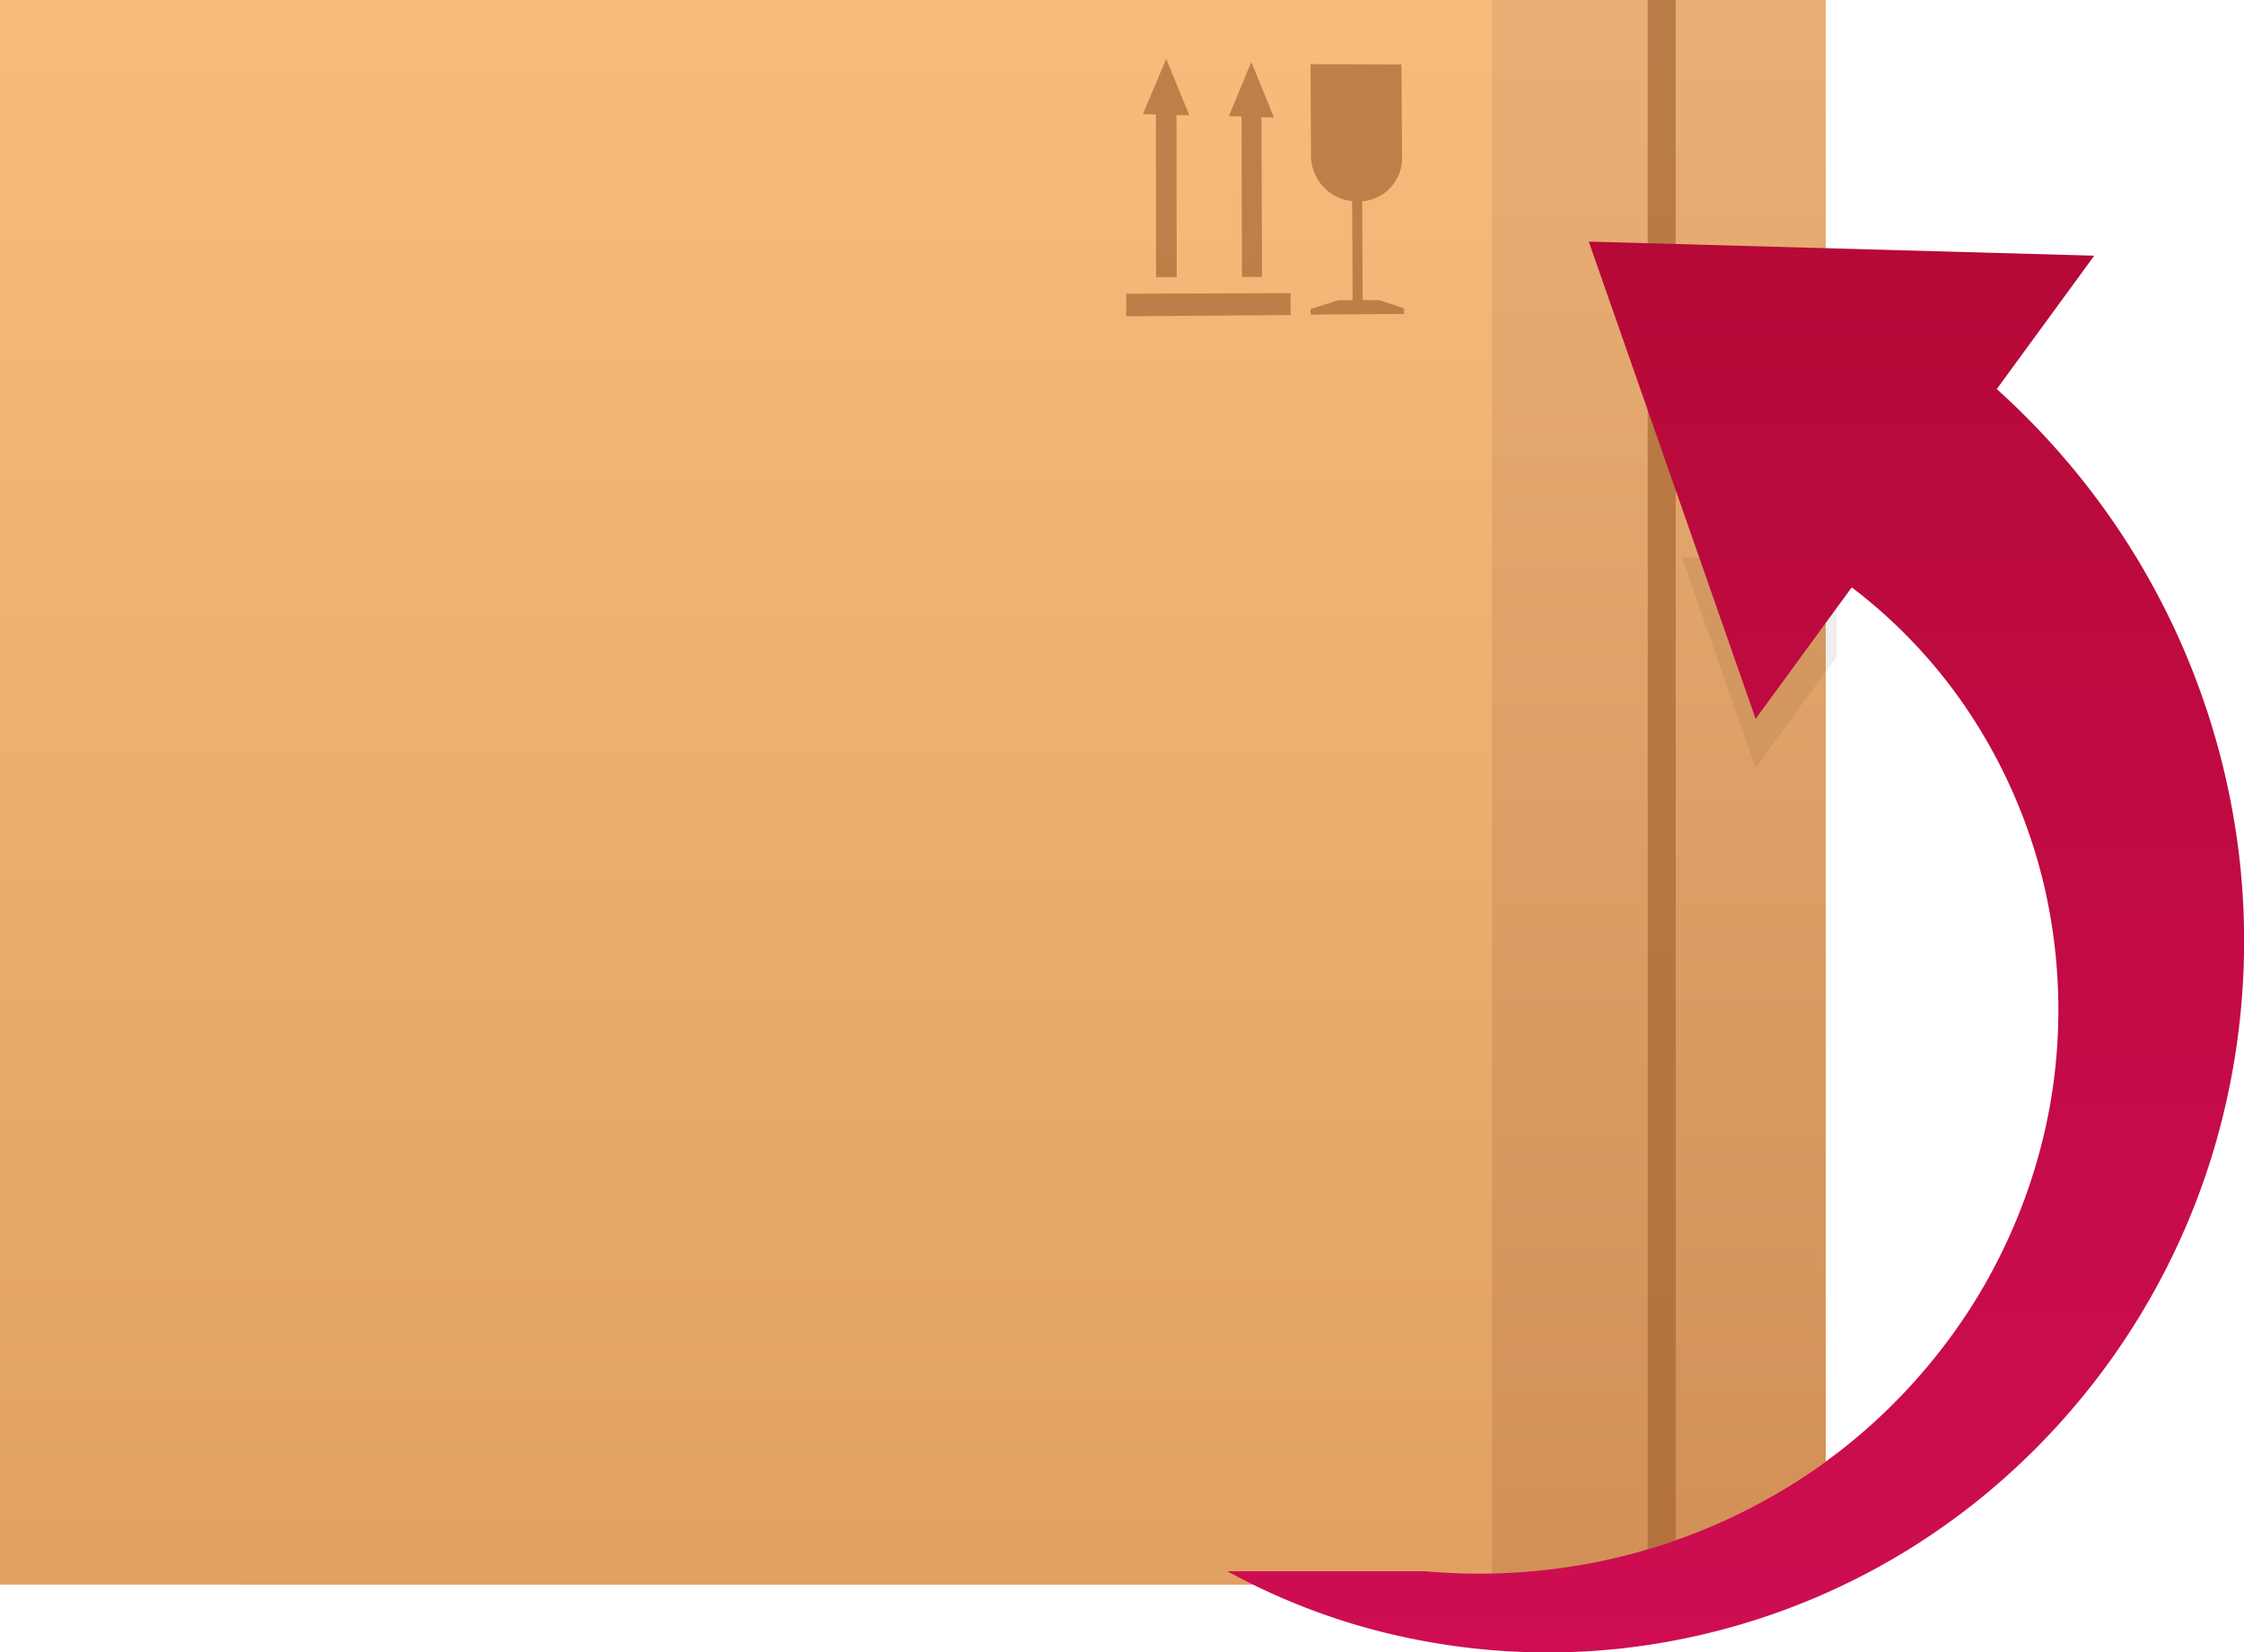
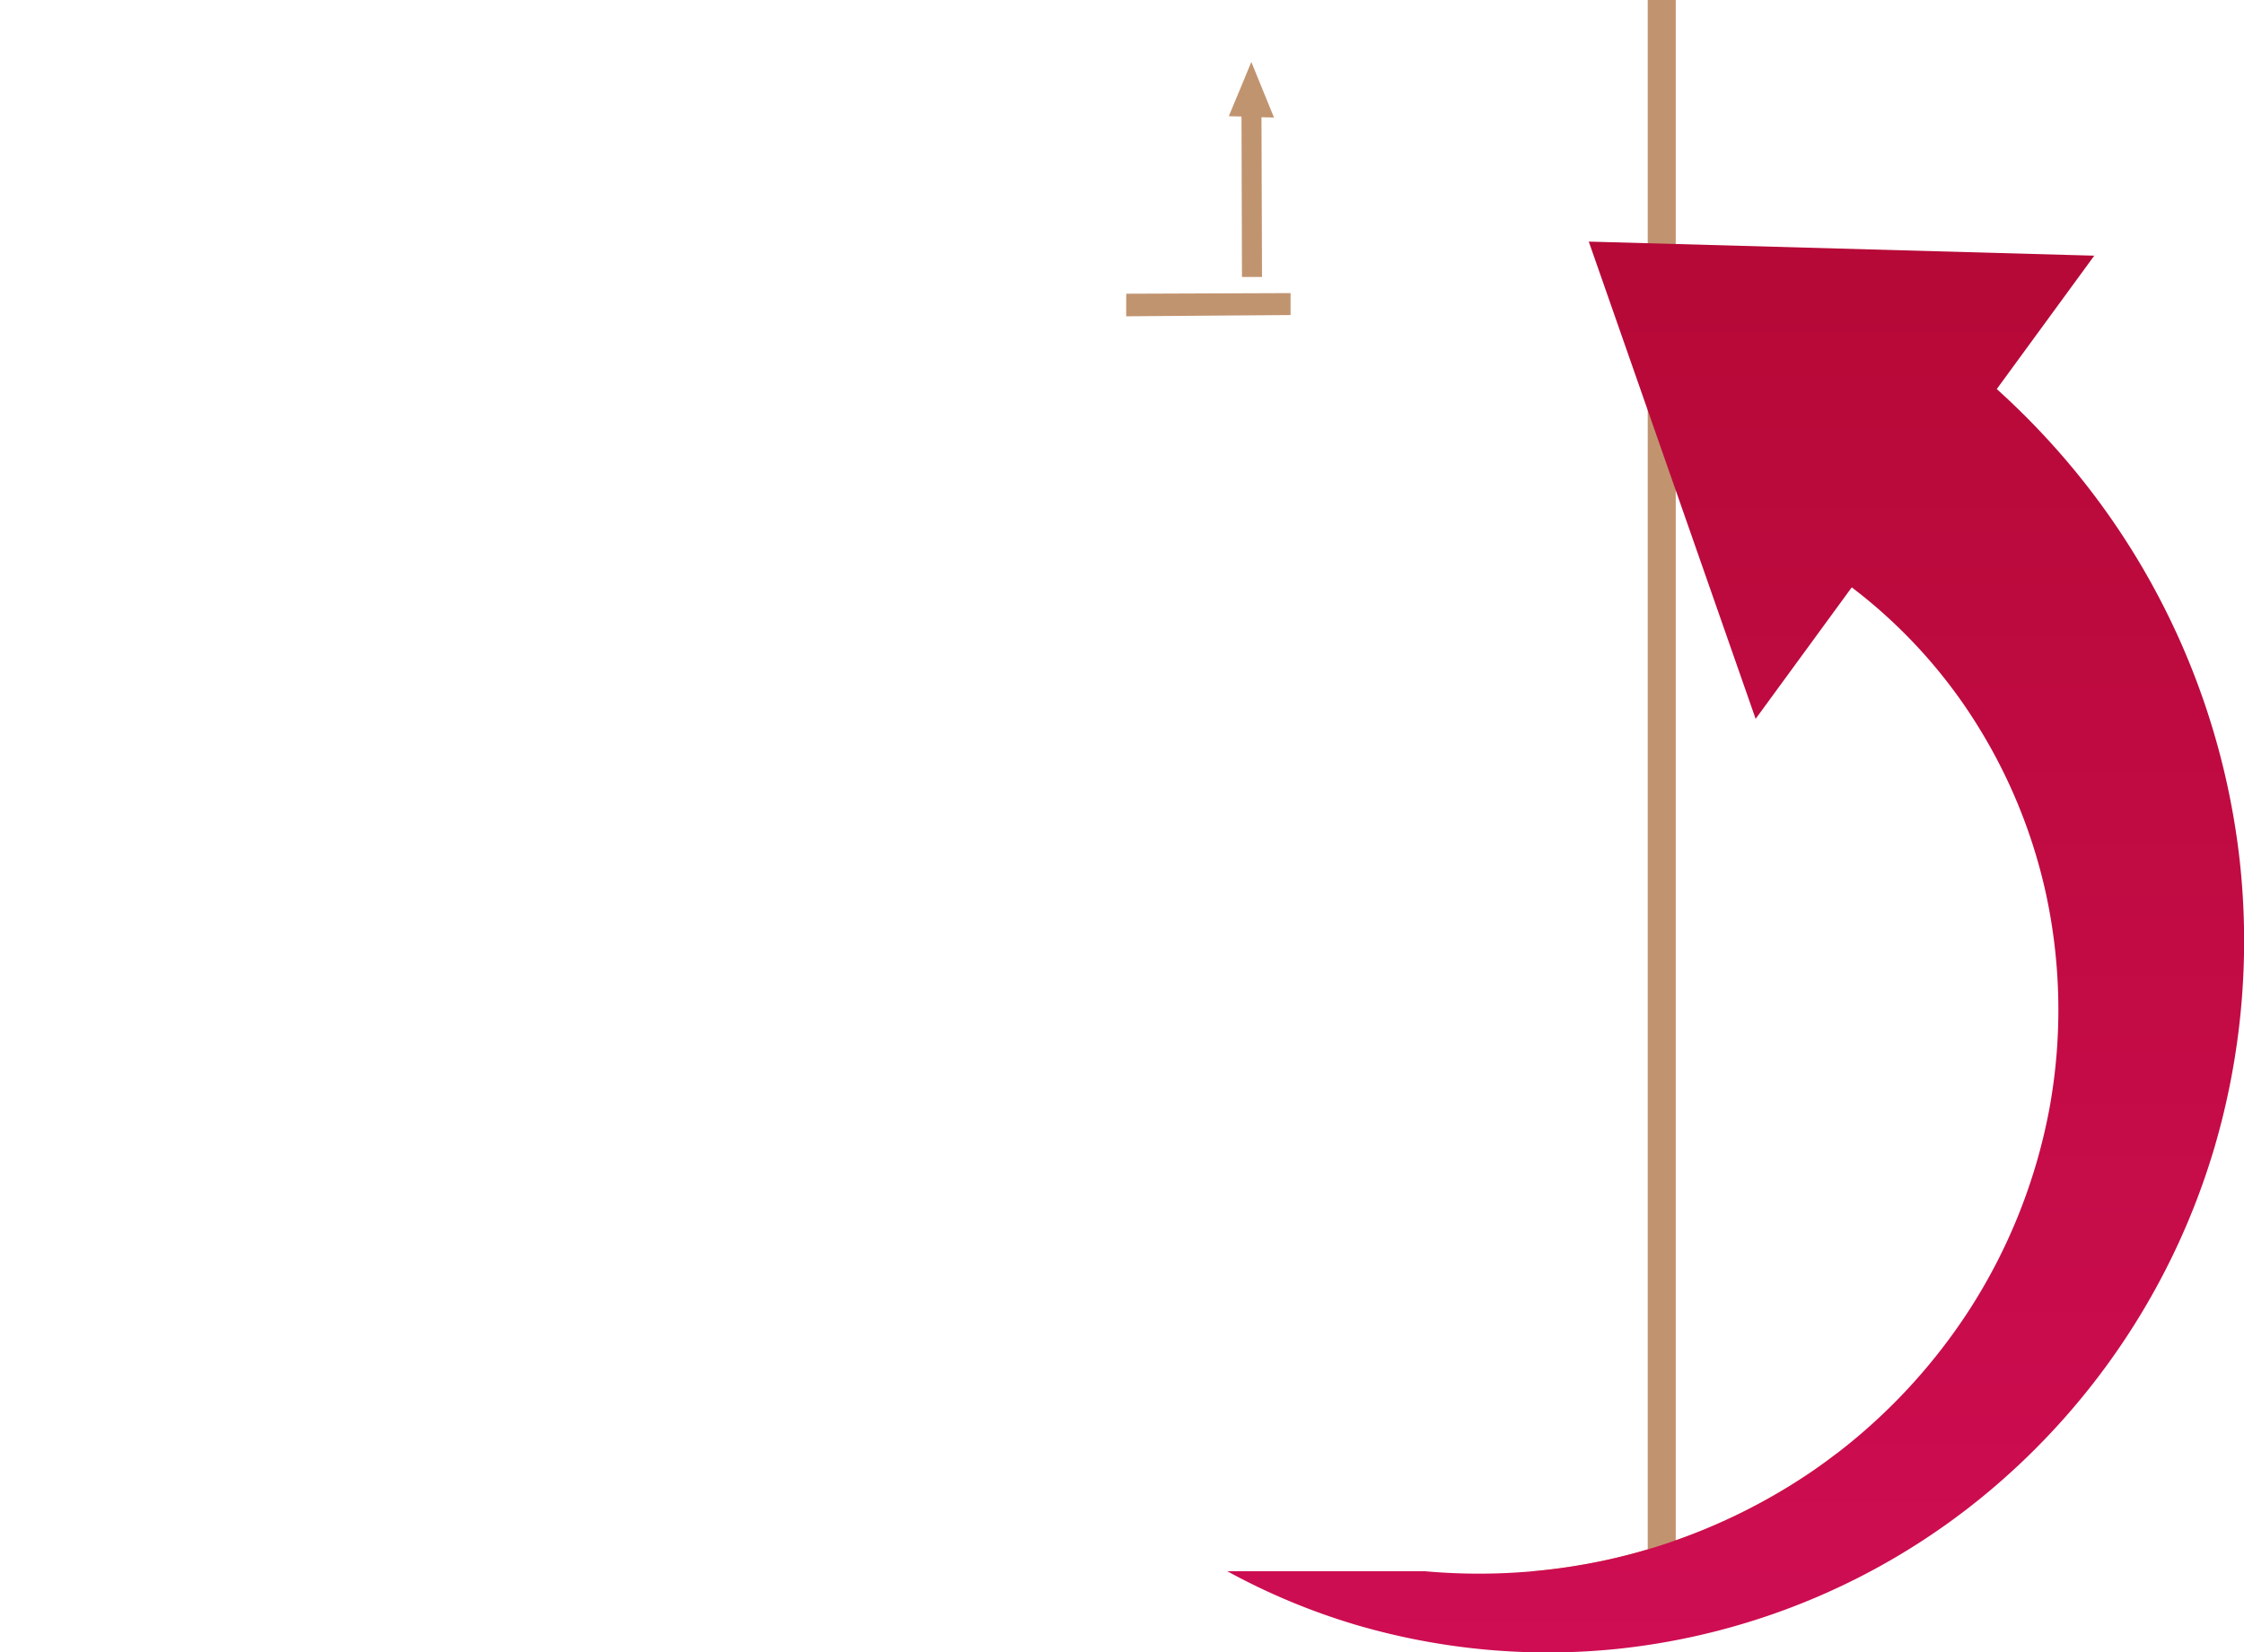
<svg xmlns="http://www.w3.org/2000/svg" width="66.167" height="48.736" viewBox="0 0 66.167 48.736">
  <defs>
    <linearGradient id="linear-gradient" x1="0.5" y1="0.027" x2="0.5" y2="1.048" gradientUnits="objectBoundingBox">
      <stop offset="0" stop-color="#e8af74" />
      <stop offset="1" stop-color="#d18e55" />
    </linearGradient>
    <linearGradient id="linear-gradient-2" x1="0.5" y1="0.027" x2="0.5" y2="1.048" gradientUnits="objectBoundingBox">
      <stop offset="0" stop-color="#f8bb7b" />
      <stop offset="1" stop-color="#e09f61" />
    </linearGradient>
    <linearGradient id="linear-gradient-4" x1="0.5" y1="-0.001" x2="0.5" y2="1.001" gradientUnits="objectBoundingBox">
      <stop offset="0" stop-color="#b60937" />
      <stop offset="1" stop-color="#ce0d52" />
    </linearGradient>
  </defs>
  <g id="Group_112259" data-name="Group 112259" transform="translate(-597.514 -713.226)">
    <g id="Group_112236" data-name="Group 112236" transform="translate(597.514 713.226)">
      <g id="Group_112235" data-name="Group 112235" transform="translate(0)">
-         <rect id="Rectangle_36258" data-name="Rectangle 36258" width="46.796" height="46.736" transform="translate(7.038)" fill="url(#linear-gradient)" />
-         <rect id="Rectangle_36259" data-name="Rectangle 36259" width="43.99" height="46.736" fill="url(#linear-gradient-2)" />
        <rect id="Rectangle_36260" data-name="Rectangle 36260" width="0.826" height="46.736" transform="translate(48.585)" fill="#a76733" opacity="0.7" />
        <g id="Group_112234" data-name="Group 112234" transform="translate(33.208 1.738)" opacity="0.7">
          <path id="Path_167392" data-name="Path 167392" d="M897.1,908.7l4.848-.037,0-.647-4.845.018Z" transform="translate(-897.102 -901.109)" fill="#a76733" />
-           <path id="Path_167393" data-name="Path 167393" d="M901.921,852.172h.608l-.006-4.782.381.01-.342-.831-.343-.833-.343.812-.345.816.385.01Z" transform="translate(-901.041 -845.735)" fill="#a76733" />
          <path id="Path_167394" data-name="Path 167394" d="M924.781,852.9h.591l-.016-4.712.37.01-.334-.819-.335-.821-.331.8-.333.8.374.01Z" transform="translate(-921.368 -846.469)" fill="#a76733" />
-           <path id="Path_167395" data-name="Path 167395" d="M948.174,854.094l-.493,0-.017-2.917a1.273,1.273,0,0,0,1.177-1.266l-.018-2.769-2.679-.01.012,2.725a1.358,1.358,0,0,0,1.213,1.317l.016,2.922-.429,0-.812.26v.165l2.758-.021v-.162Z" transform="translate(-940.708 -846.979)" fill="#a76733" />
        </g>
      </g>
    </g>
    <g id="Group_112238" data-name="Group 112238" transform="translate(633.696 720.349)">
      <g id="Group_112237" data-name="Group 112237" transform="translate(9.012 9.318)">
-         <path id="Path_167396" data-name="Path 167396" d="M1021.051,836.255l2.391-3.272v-2.93h-4.56Z" transform="translate(-1014.481 -830.052)" fill="#42210b" opacity="0.08" />
        <path id="Path_167397" data-name="Path 167397" d="M965.773,1206.181v-3.473q-.335.257-.682.5a17.279,17.279,0,0,1-8.279,2.976Z" transform="translate(-956.811 -1176.281)" fill="url(#linear-gradient)" />
      </g>
      <path id="Path_167398" data-name="Path 167398" d="M859.6,717a21.944,21.944,0,0,0-5.014-11.751,22.44,22.44,0,0,0-2.158-2.235l2.875-3.934-14.905-.415,4.92,14.076,2.834-3.878a15.209,15.209,0,0,1,3.273,3.411,15.791,15.791,0,0,1,2.453,5.623,16.2,16.2,0,0,1,.112,6.288,16.568,16.568,0,0,1-2.37,5.987,16.983,16.983,0,0,1-4.592,4.734,17.388,17.388,0,0,1-6.2,2.665,17.784,17.784,0,0,1-5.265.311h-5.825a19.473,19.473,0,0,0,3.753,1.569,20.059,20.059,0,0,0,7.744.722,20.369,20.369,0,0,0,10.925-4.614,21.018,21.018,0,0,0,6.694-10.2A21.641,21.641,0,0,0,859.6,717Z" transform="translate(-829.733 -698.662)" fill="url(#linear-gradient-4)" />
    </g>
  </g>
</svg>